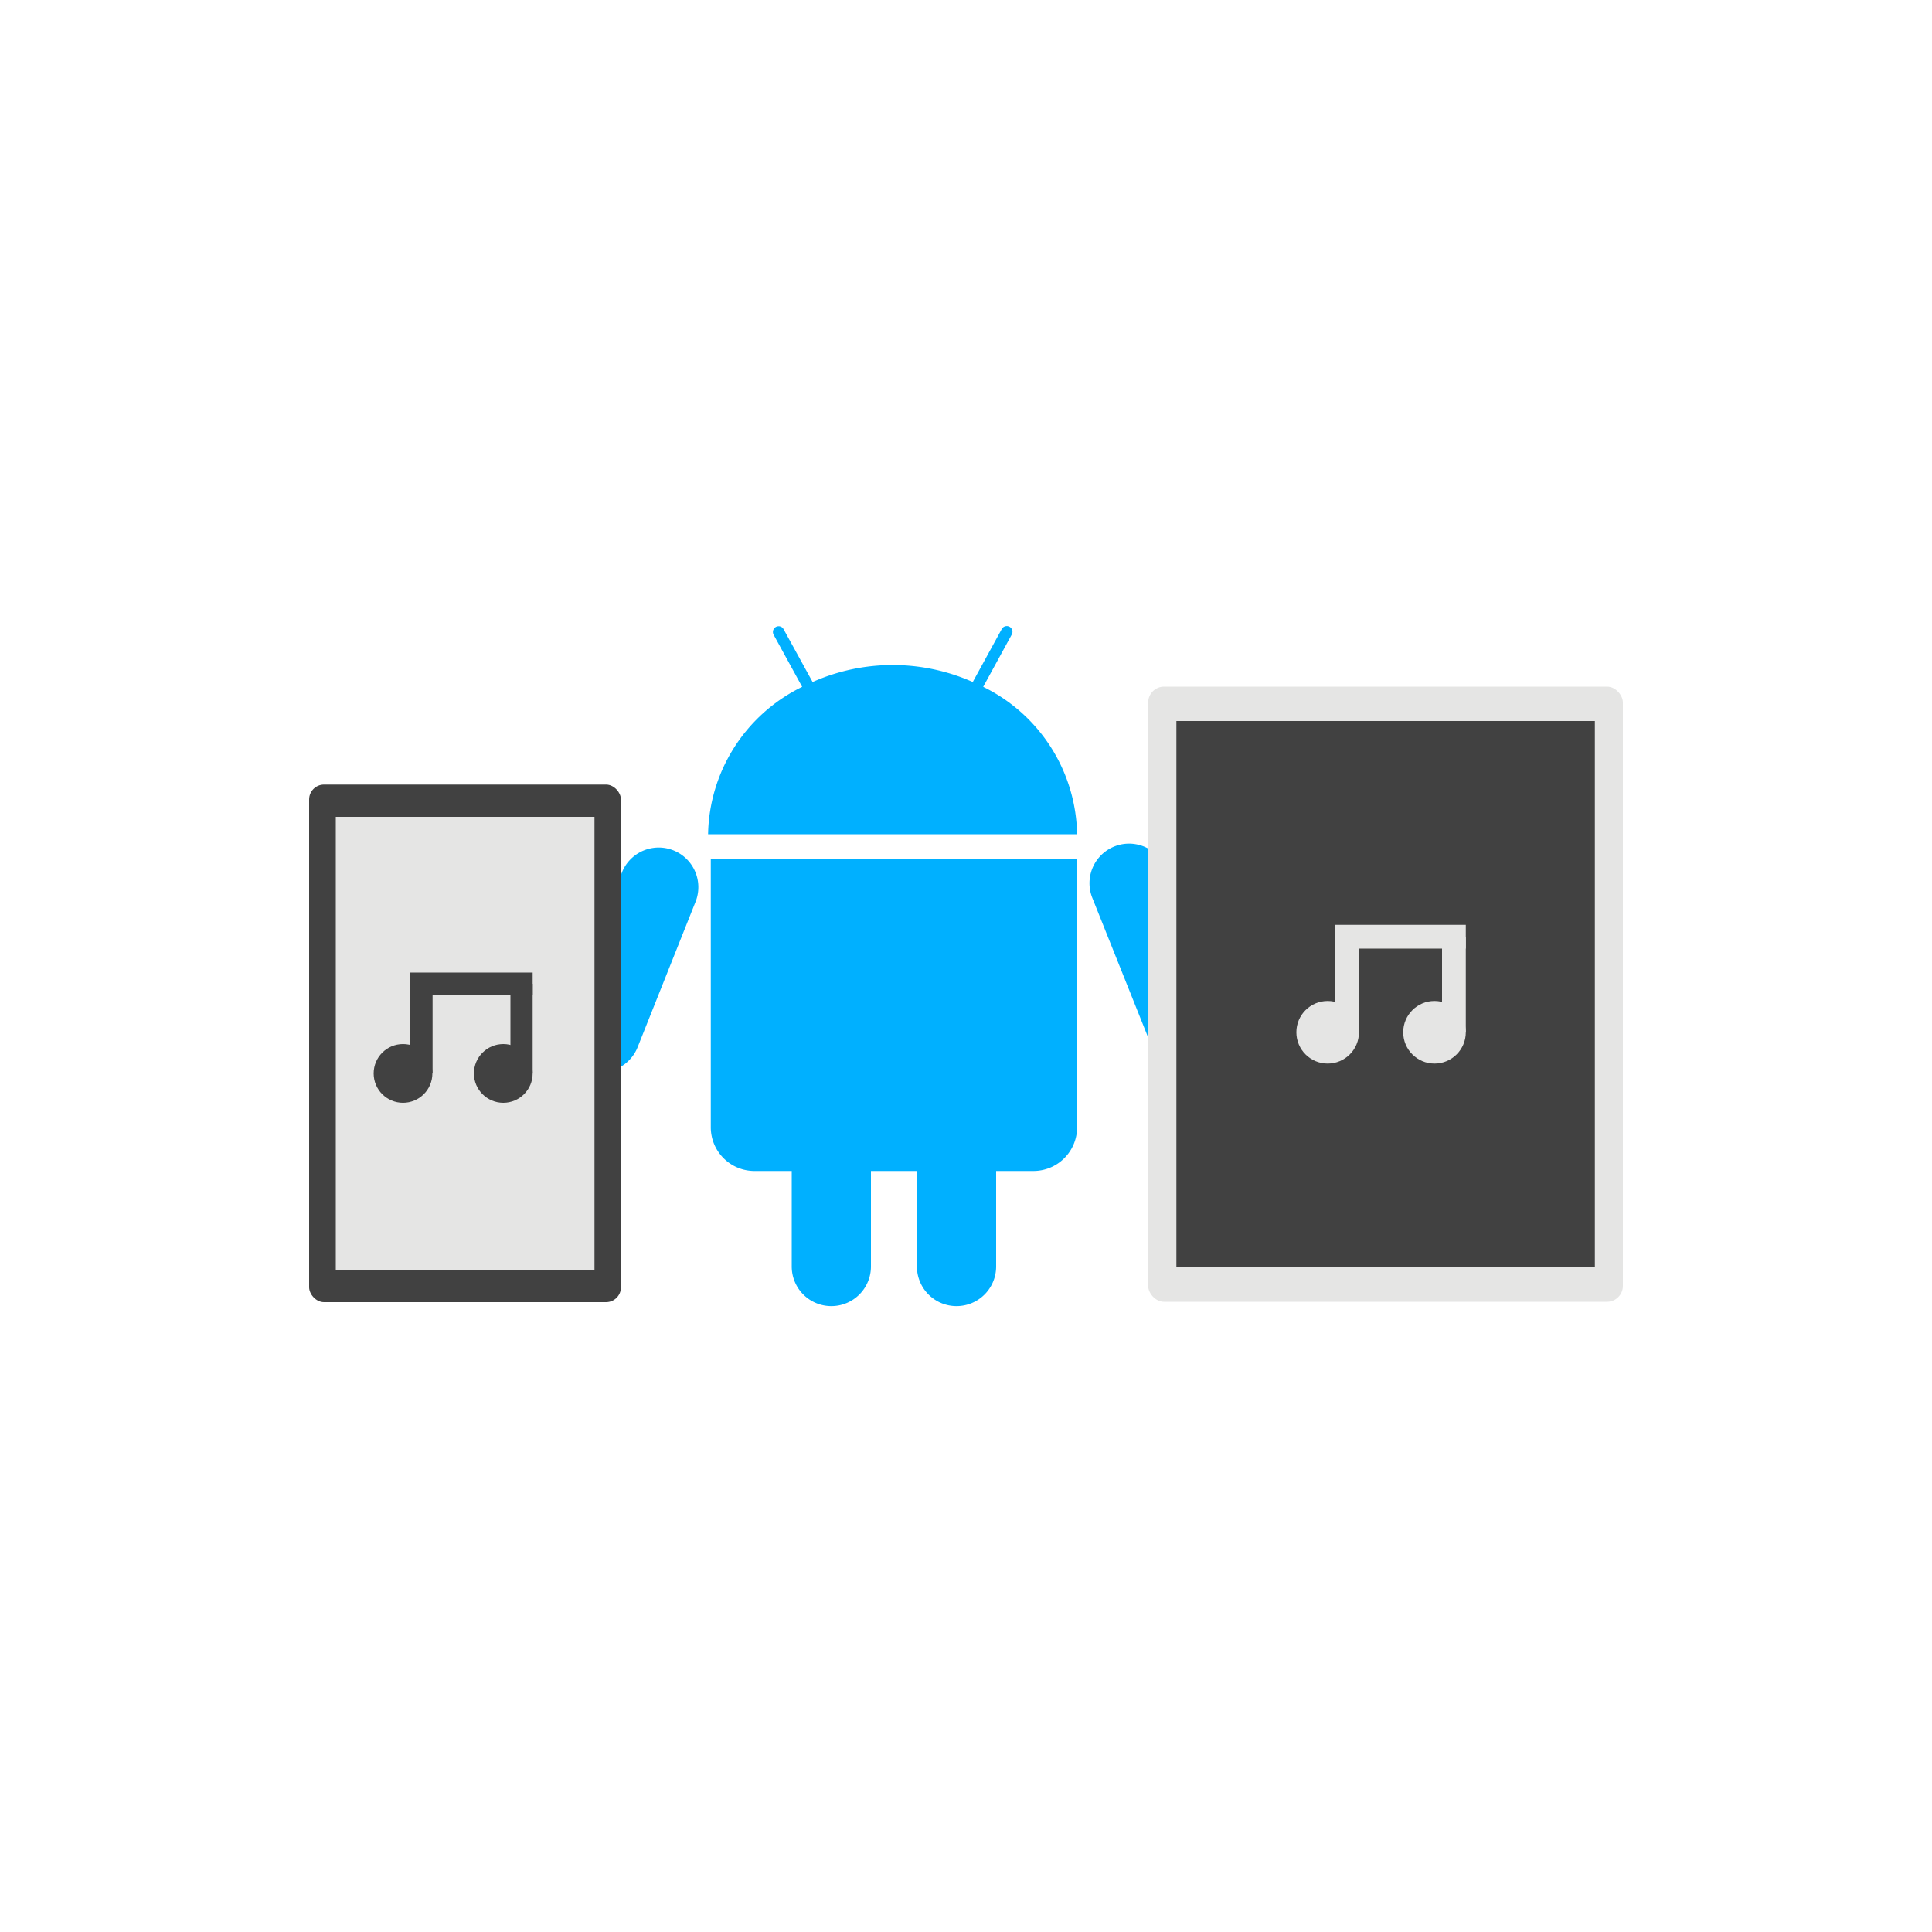
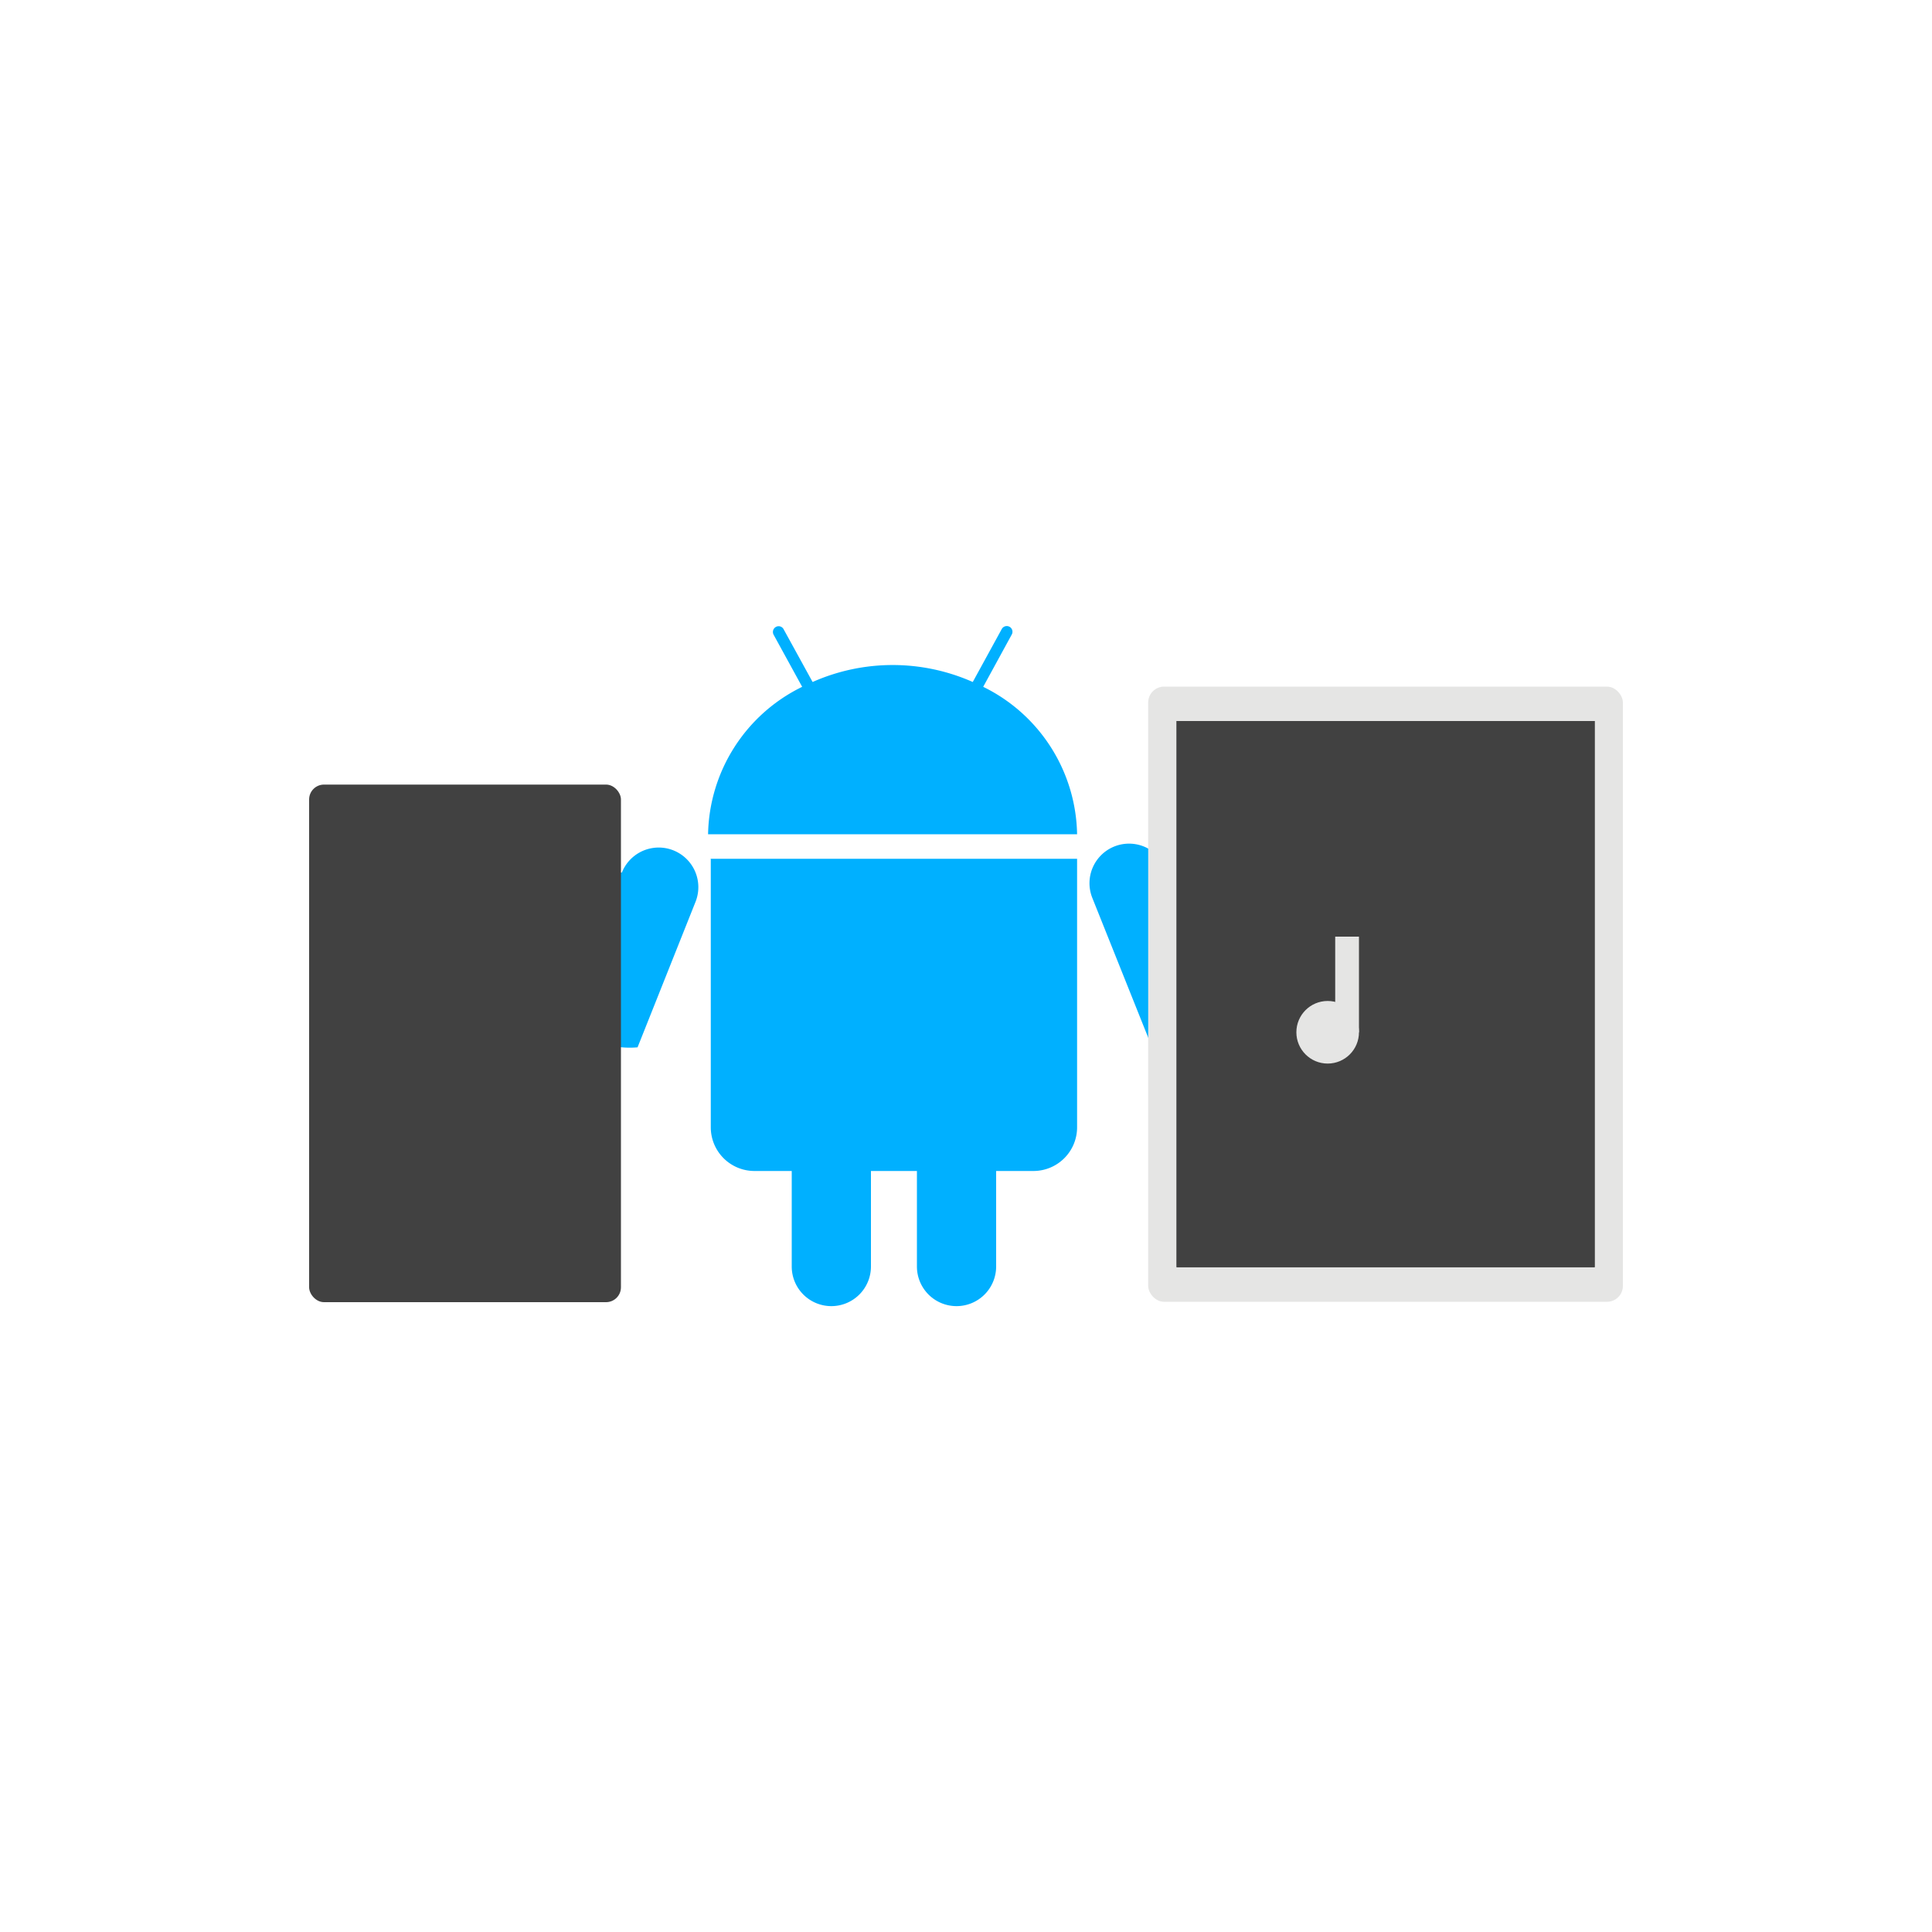
<svg xmlns="http://www.w3.org/2000/svg" id="Layer_1" data-name="Layer 1" viewBox="0 0 100 100">
  <defs>
    <style>.cls-1{fill:#00b0ff;}.cls-2{fill:#e5e5e4;}.cls-3{fill:#414141;}</style>
  </defs>
  <title>icons</title>
  <path class="cls-1" d="M51.56,65.54V57.43a2,2,0,1,0-4.1,0v8.09s0,0,0,.05h0A2,2,0,0,0,51.56,65.54Z" />
  <path class="cls-1" d="M45.08,65.54V57.43a2,2,0,1,0-4.1,0v8.09s0,0,0,.05h0A2,2,0,0,0,45.08,65.54Z" />
  <path class="cls-1" d="M36.79,44.46V58.35a2.26,2.26,0,0,0,2.26,2.26H53.49a2.26,2.26,0,0,0,2.26-2.26V44.45h-19Z" />
  <path class="cls-1" d="M50.89,35.55l1.48-2.71a0.29,0.29,0,0,0-.52-0.28l-1.5,2.74a10.22,10.22,0,0,0-8.29,0l-1.5-2.73a0.29,0.29,0,0,0-.4-0.12,0.3,0.3,0,0,0-.12.4l1.48,2.7a8.66,8.66,0,0,0-4.87,7.63h19.1A8.66,8.66,0,0,0,50.89,35.55Z" />
  <path class="cls-1" d="M63.34,52.48l-3-7.53a2,2,0,1,0-3.8,1.53l3,7.5,0,0h0A2,2,0,0,0,63.34,52.48Z" />
-   <path class="cls-1" d="M33,54.21l3-7.53a2,2,0,1,0-3.81-1.52l-3,7.51,0,0h0A2,2,0,0,0,33,54.21Z" />
+   <path class="cls-1" d="M33,54.21l3-7.53a2,2,0,1,0-3.81-1.52h0A2,2,0,0,0,33,54.21Z" />
  <circle class="cls-1" cx="42.23" cy="39.14" r="0.82" transform="translate(-15.31 41.33) rotate(-45)" />
  <circle class="cls-1" cx="50.31" cy="39.14" r="0.82" transform="translate(-12.94 47.04) rotate(-45)" />
  <rect class="cls-2" x="59.43" y="35.54" width="24.57" height="31.84" rx="0.82" ry="0.82" />
  <rect class="cls-3" x="60.9" y="37.32" width="21.64" height="28.27" />
  <rect class="cls-3" x="60.9" y="37.32" width="21.64" height="28.27" />
  <circle class="cls-2" cx="68.72" cy="53.43" r="1.62" />
-   <rect class="cls-2" x="71.88" y="45.1" width="1.23" height="6.76" transform="translate(120.97 -24.01) rotate(90)" />
  <rect class="cls-2" x="69.11" y="48.48" width="1.23" height="4.95" transform="translate(139.45 101.91) rotate(-180)" />
-   <circle class="cls-2" cx="74.25" cy="53.43" r="1.62" />
-   <rect class="cls-2" x="74.64" y="48.48" width="1.23" height="4.95" transform="translate(150.51 101.91) rotate(-180)" />
  <rect class="cls-3" x="16" y="40.6" width="16.14" height="26.79" rx="0.77" ry="0.77" transform="translate(48.14 108) rotate(180)" />
  <rect class="cls-3" x="17.37" y="42.28" width="13.39" height="23.44" transform="translate(48.14 108) rotate(180)" />
-   <rect class="cls-2" x="17.37" y="42.28" width="13.39" height="23.44" transform="translate(48.14 108) rotate(180)" />
  <circle class="cls-3" cx="20.86" cy="55.56" r="1.52" />
  <rect class="cls-3" x="23.83" y="47.74" width="1.15" height="6.34" transform="translate(75.31 26.51) rotate(90)" />
  <rect class="cls-3" x="21.23" y="50.91" width="1.15" height="4.64" transform="translate(43.62 106.47) rotate(180)" />
  <circle class="cls-3" cx="26.05" cy="55.56" r="1.52" />
-   <rect class="cls-3" x="26.42" y="50.91" width="1.15" height="4.64" transform="translate(53.99 106.47) rotate(180)" />
</svg>